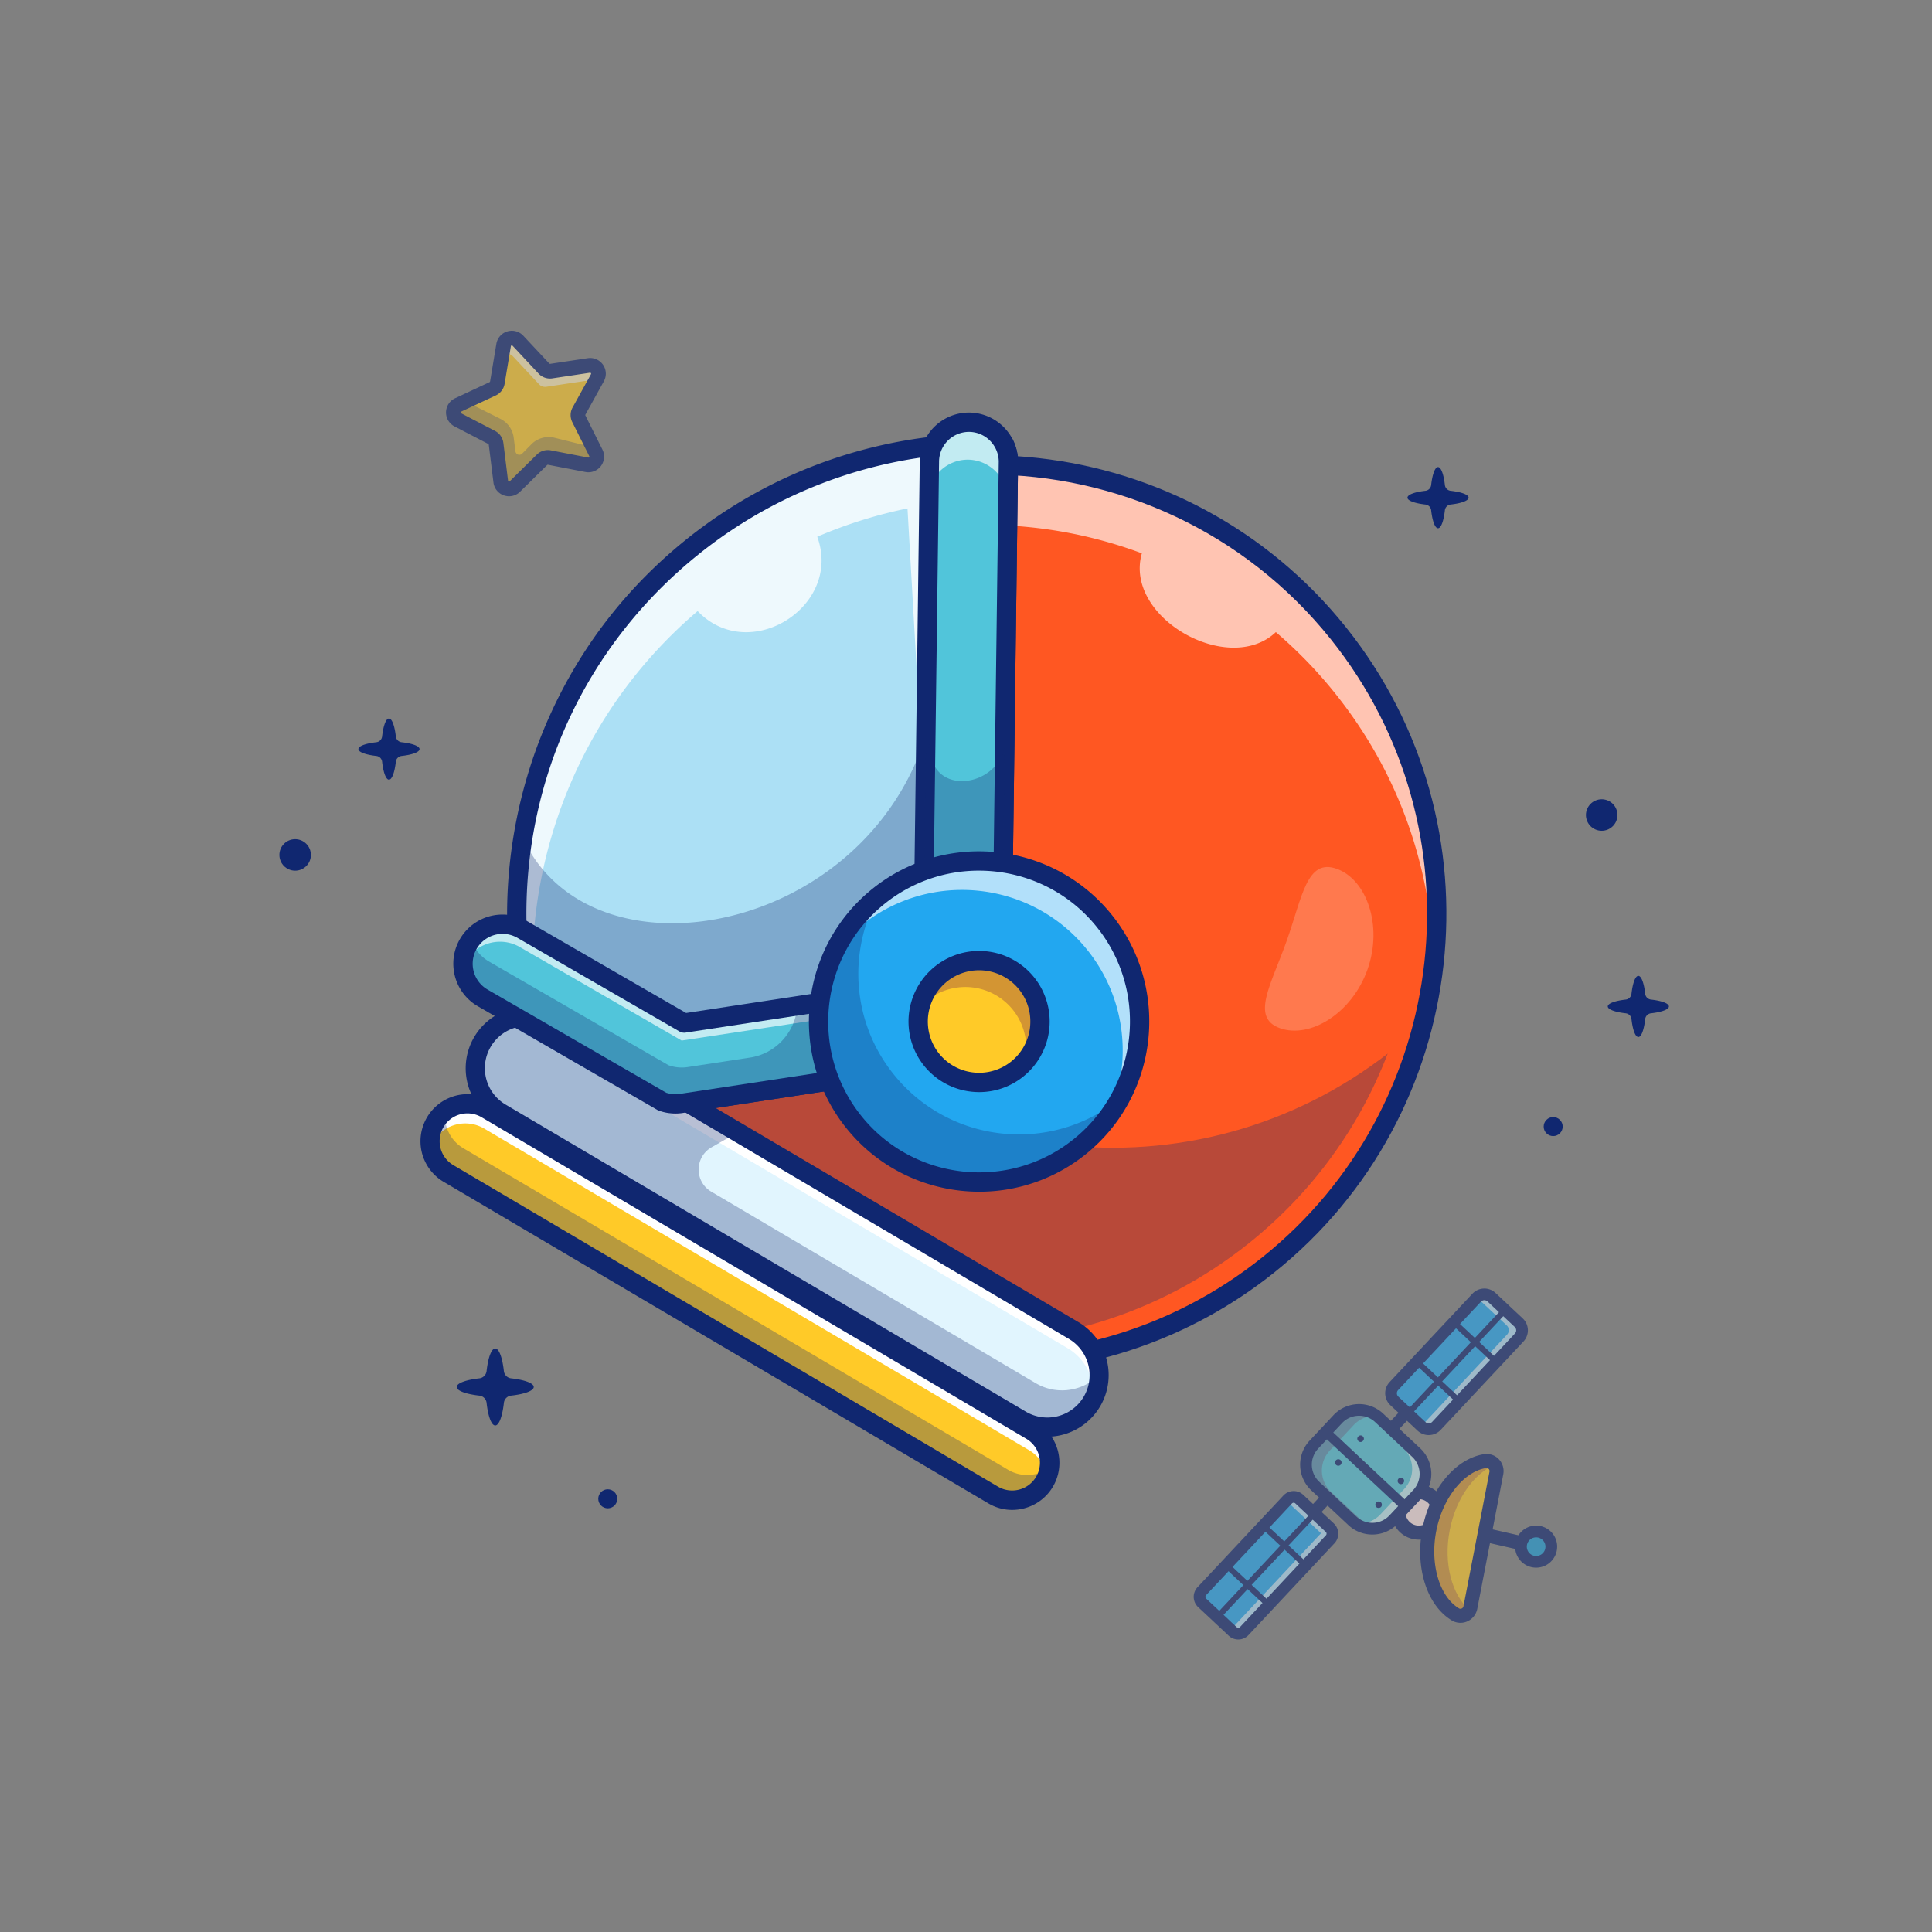
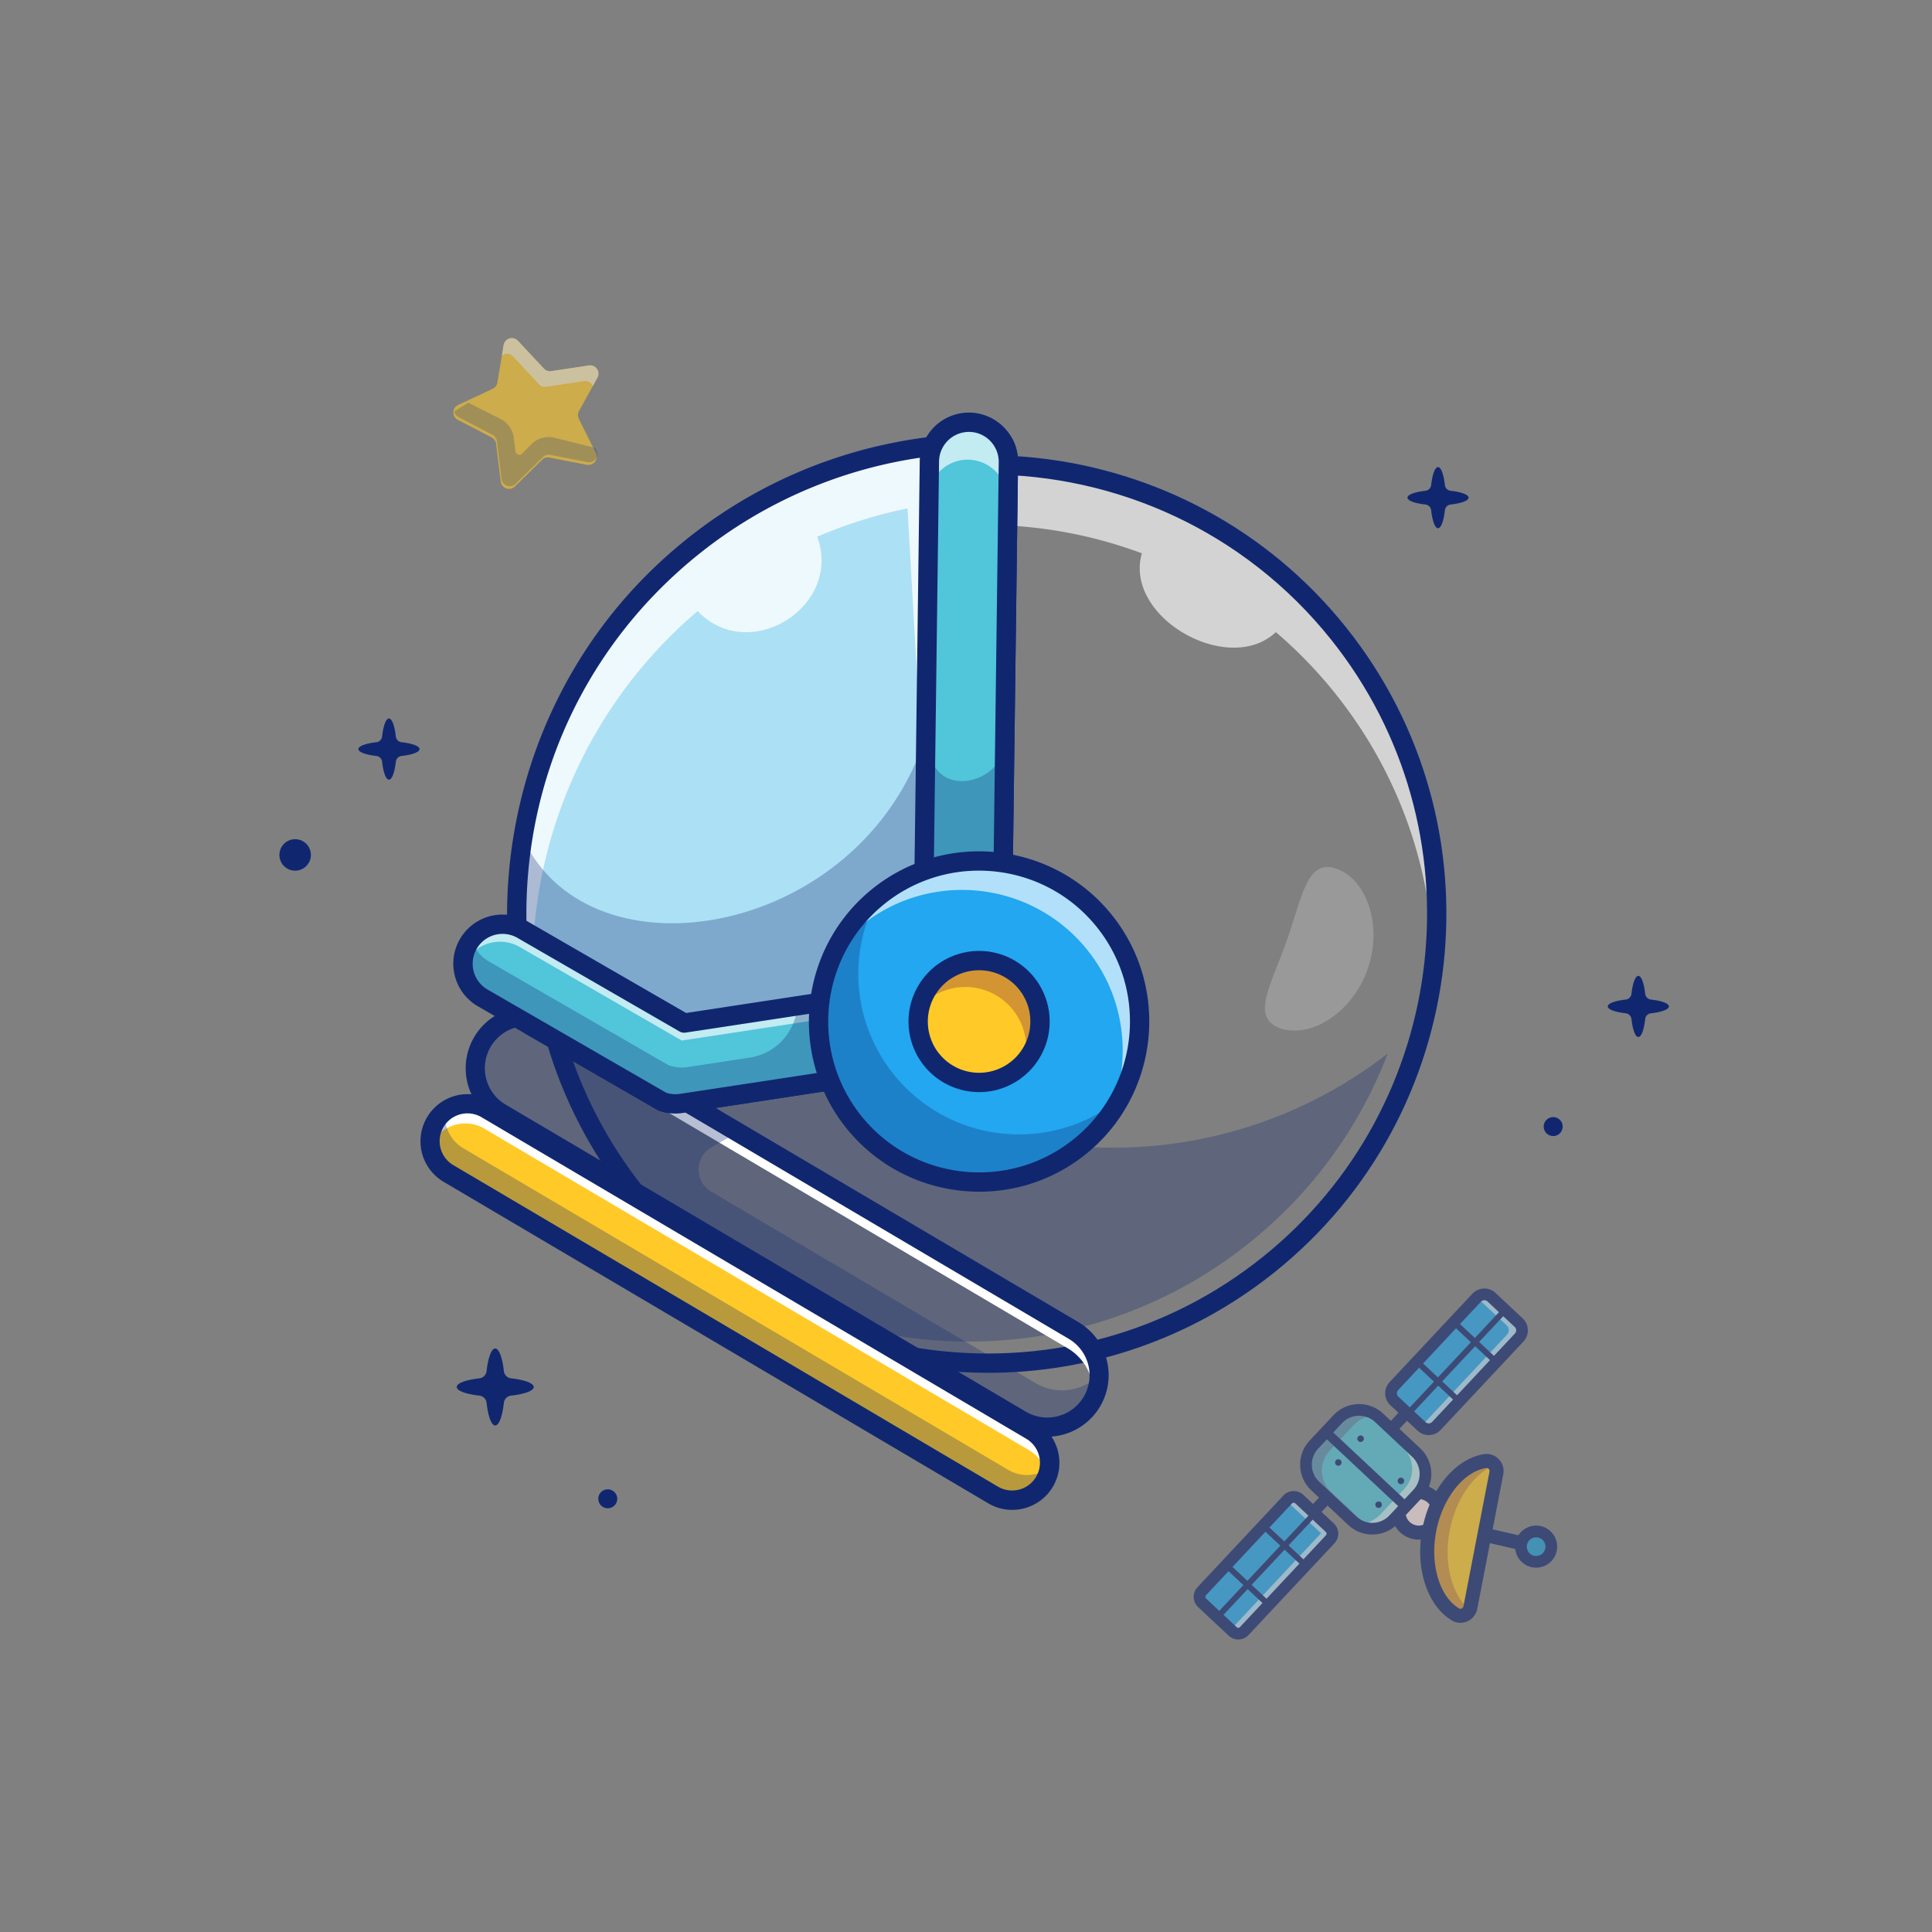
<svg xmlns="http://www.w3.org/2000/svg" data-name="Layer 1" viewBox="0 0 4000 4000" id="space-helmet">
  <rect x="0" y="0" width="4000" height="4000" fill="#808080" stroke="none" />
-   <circle cx="2044.702" cy="1892.383" r="930.288" fill="#ff5722" />
  <g opacity=".3">
    <path fill="#102770" d="M2585.856 2573.81c133.725-106.986 230.094-243.336 287.26-392.47.882-.685 1.758-1.38 2.64-2.06-400.92 313.067-980.135 246.15-1298.778-152.132q-23.712-29.639-44.539-60.6 20.913 30.899 44.54 60.6c3.911 4.89 7.896 9.688 11.886 14.479q-26.923-28.411-51.887-59.479c-163.668-204.573-226.933-457.047-196.454-697.932q14.177-16.378 29.216-32.206c-315.571 331.805-345.488 853.978-51.445 1221.513 3.913 4.89 7.898 9.689 11.889 14.48 329.177 347.362 875.253 390.158 1255.672 85.807Z" />
  </g>
  <g opacity=".65">
    <path fill="#fff" d="M2764.556 1435.876a933.543 933.543 0 0 0-123.045-127.146c-97.7 92.38-315.355-30.407-277.416-163.148-296.521-110.595-642.04-67.052-907.139 145.038-198.259 158.615-314.407 381.845-342.481 615.357-3.88-277.295 115.757-553.39 349.037-740.023 401.203-320.978 986.653-255.907 1307.6 145.256 162.238 202.788 225.839 452.602 197.265 691.572-2.902-199.317-69.633-399.179-203.821-566.906Z" />
  </g>
  <path fill="#102770" d="M2045.649 2842.28c-279.004 0-555.532-121.939-742.979-356.236-158.574-198.208-230.474-446.298-202.446-698.579 28.022-252.28 152.617-478.545 350.82-637.119 409.16-327.334 1008.35-260.784 1335.694 148.377s260.78 1008.352-148.374 1335.695c-174.864 139.898-384.493 207.862-592.715 207.862Zm-1.85-1859.81c-199.488 0-400.24 65.083-567.765 199.111-189.863 151.897-309.209 368.64-336.054 610.3s42.021 479.312 193.92 669.173c313.565 391.929 887.535 455.693 1279.473 142.134 391.934-313.57 455.694-887.54 142.134-1279.475-179.54-224.412-444.482-341.243-711.709-341.243Zm582.07 1636.333Z" />
  <path fill="#ace0f5" d="m2059.63 2185.668-416.272 63.394-232.745 35.473a80.854 80.854 0 0 1-39.73-3.88l-25.637-14.836-248.273-143.37a981.795 981.795 0 0 1-14.323-387.271c37.444-230.123 156.834-447.621 352.75-604.362a973.63 973.63 0 0 1 642.985-212.694 81.177 81.177 0 0 1 9.41 37.294l-10.139 785.211-4.216 329.363a81.117 81.117 0 0 1-20.223 54.279Z" />
  <path fill="#fff" d="M1102.554 2034.102c.86 31.969 3.18 63.922 7.186 95.742l-12.767-7.394a975.709 975.709 0 0 1-26.789-203.323c-7.785-294.98 117.569-590.183 365.216-788.311a973.63 973.63 0 0 1 642.986-212.694 81.177 81.177 0 0 1 9.41 37.294l-.998 77.19a962.442 962.442 0 0 0-123.69 6.429c-13.586 1.586-27.165 3.42-40.713 5.615l-15.082 505.95-28.452-498.015a964.284 964.284 0 0 0-186.868 58.64c52.892 144.147-140.596 265.905-247.61 153.916-232.124 197.682-349.348 483.436-341.83 768.96Z" opacity=".8" />
  <path fill="#102770" d="M1398.417 2305.449a101.001 101.001 0 0 1-34.336-5.992 20.236 20.236 0 0 1-3.217-1.494l-25.635-14.834-248.252-143.362a19.974 19.974 0 0 1-9.443-12.639 997.495 997.495 0 0 1-27.344-207.492c-3.97-150.555 26.665-302.444 88.598-439.236 64.956-143.467 160.552-266.34 284.121-365.205a993.653 993.653 0 0 1 656.197-217.063 20.009 20.009 0 0 1 16.953 10.617 101.782 101.782 0 0 1 11.738 46.463l-14.355 1115.032a100.605 100.605 0 0 1-19.478 60.078l5.562 53.266a20.003 20.003 0 0 1-16.88 21.85l-649.019 98.863a101.255 101.255 0 0 1-15.21 1.148Zm-19.17-43.064a61.444 61.444 0 0 0 28.37 2.373l630.141-95.991-4.429-42.422a20.012 20.012 0 0 1 4.84-15.247 61.274 61.274 0 0 0 15.273-40.928l14.355-1115.014a60.008 60.008 0 0 0-2.783-17.417A953.594 953.594 0 0 0 1447.9 1146.43c-235.318 188.264-365.704 469.71-357.72 772.168a957.334 957.334 0 0 0 24.277 190.85Z" />
-   <path fill="#e1f5fe" d="M2235.422 2930.917c-33.89 27.113-82.506 32.135-121.964 8.827L1037.03 2304.362a107.385 107.385 0 0 1-12.678-176.32c33.89-27.112 82.506-32.134 121.964-8.826l381.311 225.06 695.117 410.321c50.944 30.062 68.023 96.311 37.93 147.217a106.18 106.18 0 0 1-25.252 29.103Z" />
  <path fill="#fff" d="M2262.408 2898.698a107.673 107.673 0 0 0-51.767-107.204l-915.652-540.471 17.912-33.477 909.843 537.051c49.945 29.453 67.32 93.672 39.664 144.1Z" />
  <g opacity=".3">
    <path fill="#102770" d="M2235.422 2930.917c-33.89 27.113-82.506 32.135-121.964 8.827L1037.03 2304.362a106.684 106.684 0 0 1-45.495-53.824l-.03-.039c-.47-1.226-.938-2.452-1.328-3.74-.352-1-.703-2-1.016-3.03a56.253 56.253 0 0 1-1.109-3.787c-.351-1.32-.671-2.6-.952-3.913a91.424 91.424 0 0 1-.758-3.427 99.25 99.25 0 0 1-.789-4.428c-.14-.976-.32-1.92-.39-2.89-.102-.686-.203-1.374-.266-2.092-.101-1.007-.242-1.983-.273-2.983a75.347 75.347 0 0 1-.313-5.833 69.036 69.036 0 0 1-.062-4.56l.023-.211q.012-2.507.234-4.99a47.35 47.35 0 0 1 .5-5.458 16.482 16.482 0 0 1 .328-2.631l.047-.422a90.784 90.784 0 0 1 1.85-9.613 7.292 7.292 0 0 1 .32-1.28c.414-1.804.89-3.53 1.476-5.279.57-1.929 1.25-3.881 1.96-5.794a92.311 92.311 0 0 1 2.303-5.685.184.184 0 0 1 .086-.133c.812-1.866 1.655-3.693 2.64-5.505a.26.26 0 0 1 .093-.203 98.926 98.926 0 0 1 2.99-5.466 74.524 74.524 0 0 1 2.64-4.225c.601-.929 1.202-1.858 1.866-2.71a57.65 57.65 0 0 1 2.811-3.849c1.382-1.874 2.858-3.631 4.365-5.35 1.015-1.132 1.991-2.232 3.037-3.326.445-.484.93-1 1.406-1.444a112.461 112.461 0 0 1 9.128-8.2c33.89-27.112 82.506-32.134 121.964-8.827l381.311 225.06-54.369 31.059c-35.395 20.22-35.757 71.127-.654 91.848l671.813 396.567c39.458 23.308 88.114 18.255 121.964-8.827a112.751 112.751 0 0 0 9.167-8.23 107.001 107.001 0 0 1-40.126 84.225Z" />
  </g>
  <path fill="#102770" d="M2167.68 2974.638a126.275 126.275 0 0 1-64.38-17.656l-1076.45-635.41a127.5 127.5 0 0 1 129.624-219.597l1076.45 635.412a127.573 127.573 0 0 1-65.244 237.251Zm-44.048-52.1a87.503 87.503 0 1 0 88.96-150.708l-1076.45-635.407a87.502 87.502 0 1 0-88.96 150.705Z" />
  <path fill="#ffca28" d="M2056.421 3095.332 928.375 2429.466a77.772 77.772 0 0 1-27.36-106.197 77.772 77.772 0 0 1 106.197-27.36l1128.046 665.866a77.772 77.772 0 0 1 27.36 106.197 77.772 77.772 0 0 1-106.197 27.36Z" />
  <path fill="#fff" d="M2167.833 3057.412a77.23 77.23 0 0 0-37.093-54.847L1002.704 2336.69a77.563 77.563 0 0 0-106.237 27.364 82.16 82.16 0 0 0-5.184 10.488 77.268 77.268 0 0 1 27.914-72.278 77.939 77.939 0 0 1 88.004-6.374l1128.036 665.873c33.32 19.638 46.541 60.735 32.596 95.648Z" />
  <g opacity=".3">
    <path fill="#102770" d="M2144.447 3088.928a77.883 77.883 0 0 1-88.043 6.405L928.367 2429.46a77.564 77.564 0 0 1-9.17-127.195 72.621 72.621 0 0 1 2.608-2.023 77.685 77.685 0 0 0 37.405 77.008l1128.037 665.874a78.006 78.006 0 0 0 85.435-4.383 76.859 76.859 0 0 1-28.235 50.187Z" />
  </g>
  <g opacity=".3">
    <path fill="#102770" d="m2059.63 2185.668-416.272 63.394-232.745 35.473a80.854 80.854 0 0 1-39.73-3.88l-25.637-14.836-248.273-143.37a981.795 981.795 0 0 1-14.323-387.271c140.197 304.176 703.7 203.032 834.236-212.472l160.77 217.921-4.216 329.363a81.117 81.117 0 0 1-20.223 54.279Z" />
  </g>
  <path fill="#102770" d="M2095.517 3126.069a96.603 96.603 0 0 1-49.263-13.516L918.207 2446.69a97.546 97.546 0 0 1 99.17-168.005l1128.047 665.871a97.452 97.452 0 0 1-25.273 178.37 98.628 98.628 0 0 1-24.634 3.144Zm-28.93-47.96a57.546 57.546 0 0 0 58.505-99.11l-1128.047-665.87a57.548 57.548 0 0 0-58.506 99.117Z" />
  <path fill="#51c5da" d="m1992.247 2152.428-59.345 18.664c-7.582.047-13.212-1.467-17.421-4.247a19.868 19.868 0 0 1-3.67-3.147l-.032-.039c-15.032-16.468-1.72-57.534-1.97-92.424l.366-28.275 6.22-481.25 7.81-605.08a81.696 81.696 0 0 1 145.669-51.548 82.178 82.178 0 0 1 17.922 50.334l-7.131 553.184.031.039-.53 38.075-6.726 523.276a82.141 82.141 0 0 1-81.193 82.438Z" />
  <g opacity=".65">
    <path fill="#fff" d="m2071.684 2087.403 13.584-1054.47a82.096 82.096 0 0 0-82.4-81.224 81.987 81.987 0 0 0-79.436 65.025l.772-60.103a81.696 81.696 0 0 1 145.67-51.549 82.178 82.178 0 0 1 17.922 50.334L2073.44 2069.99a80.601 80.601 0 0 1-1.756 17.413Z" />
  </g>
  <path fill="#102770" d="M1932.5 2191.093c-15.274 0-27.29-4.763-35.723-14.162-15.884-17.706-12.818-44.053-9.576-71.946 1.324-11.368 2.69-23.12 2.613-33.604l14.394-1115.012a100.576 100.576 0 0 1 8.14-40.164 102.058 102.058 0 0 1 92.89-62.014l.694-.002a102.105 102.105 0 0 1 101.865 101.023l-14.355 1115.034a102.147 102.147 0 0 1-97.886 102.107l-56.65 17.817a20.002 20.002 0 0 1-5.85.92c-.186 0-.371.003-.557.003Zm.405-20.002Zm-6.353-20.874a9.367 9.367 0 0 0 3.574.783l56.123-17.653a20.009 20.009 0 0 1 5.855-.92 62.134 62.134 0 0 0 61.338-62.257l14.355-1115.012a62.215 62.215 0 0 0-13.54-37.585 61.61 61.61 0 0 0-48.306-23.384c-.141 0-.278 0-.42.002a62.033 62.033 0 0 0-56.406 37.744 61.2 61.2 0 0 0-4.917 24.566l-14.394 1114.99c.097 12.542-1.416 25.542-2.876 38.115-1.475 12.681-4.224 36.287-.386 40.61Z" />
  <path fill="#51c5da" d="m2059.63 2185.668-387.107 58.95-29.165 4.444-232.745 35.473a80.854 80.854 0 0 1-39.73-3.88l-25.637-14.836-248.273-143.37-97.54-56.368a81.746 81.746 0 0 1 41.101-152.56 79.657 79.657 0 0 1 29.65 5.606 77.75 77.75 0 0 1 11.08 5.287l335.35 193.701 234.369-35.683 259.192-39.472 132.513-20.212 10.529 101.52Z" />
  <g opacity=".65">
    <path fill="#fff" d="m2069.99 2188.052-18.89 2.882-3.163-30.446-10.529-101.52-132.513 20.211-493.562 75.156-335.349-193.702a77.675 77.675 0 0 0-11.08-5.286 79.646 79.646 0 0 0-29.65-5.606 81.93 81.93 0 0 0-64.67 31.377 80.692 80.692 0 0 1 9.291-24.402 81.699 81.699 0 0 1 71.02-40.81 79.657 79.657 0 0 1 29.649 5.605 77.761 77.761 0 0 1 11.08 5.287l335.35 193.701 493.561-75.155 132.513-20.212 10.529 101.52Z" />
  </g>
  <g opacity=".3">
    <path fill="#102770" d="m2059.63 2185.668-387.107 58.95-29.165 4.444-232.745 35.473a80.854 80.854 0 0 1-39.73-3.88l-25.637-14.836-248.273-143.37-97.54-56.368a81.958 81.958 0 0 1-29.918-111.75 83.846 83.846 0 0 1 6.184-9.237 81.149 81.149 0 0 0 36.827 45.71l97.54 56.37 248.273 143.369 25.636 14.835a80.853 80.853 0 0 0 39.731 3.88l129.143-19.67c53.498-8.148 93.519-52.317 98.056-106.242l.078-.914 259.192-39.472 132.513-20.212 9.412 90.76 1.117 10.76Z" />
  </g>
  <g opacity=".3">
    <path fill="#102770" d="m1992.247 2152.428-59.345 18.664c-7.582.047-13.212-1.467-17.421-4.247a837.725 837.725 0 0 1-3.67-3.147l-.032-.039c-15.032-16.468-1.72-57.534-1.97-92.424l.366-28.275 6.22-481.25 9.893-26.291c-9.938 114.116 134.858 100.213 153.878 11.295l-6.726 523.276a82.141 82.141 0 0 1-81.193 82.438Z" />
  </g>
  <path fill="#102770" d="M1398.417 2305.449a101.001 101.001 0 0 1-34.336-5.992 20.236 20.236 0 0 1-3.217-1.494l-25.63-14.834-345.806-199.734a101.746 101.746 0 0 1 50.972-189.875c.141-.003.278-.003.42 0a99.186 99.186 0 0 1 36.753 7.019 97.158 97.158 0 0 1 13.7 6.555l329.268 190.19 619.131-94.309a19.995 19.995 0 0 1 22.91 17.708l16.944 162.905a20.003 20.003 0 0 1-16.88 21.85l-649.019 98.863a101.255 101.255 0 0 1-15.21 1.148Zm-19.17-43.064a61.525 61.525 0 0 0 28.37 2.373l630.141-95.991-12.798-123.086-605.332 92.204a20.086 20.086 0 0 1-13.017-2.454l-335.347-193.7a57.878 57.878 0 0 0-8.237-3.931 61.343 61.343 0 0 0-22.442-4.28h-.102a61.783 61.783 0 0 0-31.05 115.237Z" />
  <circle cx="2027.093" cy="2114.945" r="332.5" fill="#22a7f0" />
  <g opacity=".65">
    <path fill="#fff" d="M2294.87 2312.186c49.847-110.252 37.483-243.92-43.293-344.885-114.729-143.404-323.987-166.614-467.351-51.916a332.778 332.778 0 0 0-60.243 62.604 331.42 331.42 0 0 1 95.412-122.693c143.364-114.697 352.622-91.487 467.351 51.916 96.175 120.213 95.36 286.71 8.123 404.974Z" />
  </g>
  <g opacity=".3">
    <path fill="#102770" d="M2234.83 2374.564c-143.404 114.728-352.623 91.487-467.351-51.916-114.26-142.819-91.675-350.936 50.23-465.938-62.304 114.133-54.062 259.296 32.242 367.171 114.73 143.404 323.948 166.645 467.352 51.916l1.679-1.343a331.676 331.676 0 0 1-84.152 100.11Z" />
  </g>
  <circle cx="2027.093" cy="2114.945" r="126.121" fill="#ffca28" />
  <path fill="#102770" d="M2027.44 2467.3c-103.49 0-206.064-45.23-275.595-132.14-121.426-151.774-96.738-374.038 55.034-495.466 151.773-121.42 374.043-96.733 495.464 55.04 121.426 151.774 96.733 374.04-55.039 495.46a350.835 350.835 0 0 1-219.863 77.105Zm-.658-664.725a310.981 310.981 0 0 0-194.913 68.355c-134.55 107.646-156.44 304.69-48.793 439.24 107.641 134.546 304.682 156.436 439.238 48.794 134.55-107.646 156.44-304.69 48.799-439.24-61.636-77.042-152.593-117.149-244.331-117.149Z" />
  <g opacity=".3">
    <path fill="#6b184e" d="M2121.357 2198.715a126.103 126.103 0 0 0-201.467-127.605 123.959 123.959 0 0 0-15.469 14.681 126.103 126.103 0 1 1 216.936 112.924Z" />
  </g>
  <path fill="#102770" d="M2027.377 2261.086a148.554 148.554 0 0 1-16.416-.913 146.122 146.122 0 1 1 107.417-31.128 145.022 145.022 0 0 1-91 32.04Zm-.488-252.276a106.128 106.128 0 1 0 66.499 189 106.12 106.12 0 0 0-54.58-188.338 108.135 108.135 0 0 0-11.92-.662Z" />
  <path fill="#fff" d="M2831.294 2007.167c-32.305 91.164-119.145 143.575-180.941 121.677s-18.67-89.8 13.635-180.964 41.555-171.07 103.351-149.171 96.26 117.293 63.955 208.458Z" opacity=".2" />
  <path fill="#102770" d="M1105 2871.593c0-7.963-19.185-14.805-46.749-17.896a16.991 16.991 0 0 1-15.036-15.037c-3.092-27.563-9.933-46.748-17.896-46.748s-14.805 19.185-17.896 46.748a16.991 16.991 0 0 1-15.037 15.037c-27.563 3.091-46.748 9.933-46.748 17.896 0 7.962 19.185 14.804 46.748 17.896a16.99 16.99 0 0 1 15.037 15.037c3.091 27.563 9.933 46.748 17.896 46.748s14.804-19.185 17.896-46.748a16.99 16.99 0 0 1 15.036-15.037c27.564-3.092 46.749-9.934 46.749-17.896ZM3040.562 1030.339c0-6.324-15.236-11.757-37.125-14.212a13.493 13.493 0 0 1-11.941-11.941c-2.455-21.89-7.888-37.125-14.212-37.125s-11.757 15.235-14.212 37.125a13.493 13.493 0 0 1-11.941 11.94c-21.89 2.456-37.125 7.89-37.125 14.213 0 6.323 15.236 11.756 37.125 14.212a13.493 13.493 0 0 1 11.94 11.94c2.456 21.89 7.89 37.126 14.213 37.126s11.757-15.236 14.212-37.125a13.493 13.493 0 0 1 11.94-11.941c21.89-2.456 37.126-7.89 37.126-14.212ZM3455.28 2083.715c0-6.324-15.236-11.757-37.126-14.212a13.493 13.493 0 0 1-11.94-11.941c-2.456-21.89-7.889-37.125-14.213-37.125s-11.757 15.235-14.212 37.125a13.493 13.493 0 0 1-11.94 11.94c-21.89 2.456-37.126 7.89-37.126 14.213 0 6.323 15.236 11.757 37.125 14.212a13.493 13.493 0 0 1 11.941 11.94c2.455 21.89 7.889 37.126 14.212 37.126s11.757-15.236 14.212-37.125a13.493 13.493 0 0 1 11.941-11.941c21.89-2.456 37.125-7.889 37.125-14.212ZM868.597 1550.918c0-6.324-15.236-11.757-37.125-14.212a13.493 13.493 0 0 1-11.941-11.941c-2.455-21.89-7.889-37.125-14.212-37.125s-11.757 15.235-14.212 37.125a13.493 13.493 0 0 1-11.941 11.94c-21.89 2.456-37.125 7.89-37.125 14.213 0 6.323 15.236 11.757 37.125 14.212a13.493 13.493 0 0 1 11.94 11.94c2.456 21.89 7.89 37.126 14.213 37.126s11.757-15.236 14.212-37.125a13.493 13.493 0 0 1 11.94-11.941c21.89-2.456 37.126-7.889 37.126-14.212Z" />
  <circle cx="611.076" cy="1770.054" r="32.607" fill="#102770" />
-   <circle cx="3316.138" cy="1687.423" r="32.607" fill="#102770" transform="rotate(-22.5 3316.138 1687.423)" />
  <circle cx="3215.694" cy="2332.45" r="19.673" fill="#102770" transform="rotate(-45 3215.694 2332.45)" />
  <circle cx="1258.309" cy="3103.092" r="19.673" fill="#102770" />
  <g opacity=".6">
    <path fill="#ffca28" d="M1198.745 851.044a17.251 17.251 0 0 0-.304 16.069l33.416 67.076 1.765 3.469a17.248 17.248 0 0 1-18.686 24.651l-77.423-14.973a17.205 17.205 0 0 0-15.338 4.626l-56.18 55.267a17.288 17.288 0 0 1-29.278-10.165l-9.678-78.214a17.378 17.378 0 0 0-9.19-13.208l-69.876-36.338a16.822 16.822 0 0 1-9.008-12.112 17.014 17.014 0 0 1 9.617-18.808l71.397-33.416a17.247 17.247 0 0 0 9.739-12.782l12.964-77.727a17.21 17.21 0 0 1 29.582-8.948l53.867 57.58a17.181 17.181 0 0 0 15.156 5.235l77.97-11.687c14.122-2.13 24.53 12.904 17.652 25.443Z" />
    <g opacity=".65">
      <path fill="#fff" d="m1236.91 782.082-9.496 17.164a17.03 17.03 0 0 0-18.321-10.165l-77.97 11.687a17.181 17.181 0 0 1-15.157-5.235l-53.867-57.58a17.158 17.158 0 0 0-23.008-1.948l3.591-21.546a17.21 17.21 0 0 1 29.582-8.948l53.867 57.58a17.181 17.181 0 0 0 15.156 5.235l77.97-11.687c14.122-2.13 24.53 12.904 17.652 25.443Z" />
    </g>
-     <path fill="#102770" d="M1053.954 1027.455a32.73 32.73 0 0 1-10.761-1.83 32.282 32.282 0 0 1-21.553-26.67l-9.697-78.223a2.046 2.046 0 0 0-1.08-1.56l-69.936-36.355a32.473 32.473 0 0 1 1.22-58.23l71.397-33.396a2.038 2.038 0 0 0 1.143-1.507l12.964-77.751a32.476 32.476 0 0 1 55.757-16.836l.004.003 53.824 57.58a2.025 2.025 0 0 0 1.792.625l77.949-11.694a32.469 32.469 0 0 1 33.232 47.822l-38.13 68.984a2.05 2.05 0 0 0-.034 1.905l35.205 70.515a32.473 32.473 0 0 1-35.21 46.391l-77.392-14.948a2.1 2.1 0 0 0-1.826.554l-56.177 55.27a32.276 32.276 0 0 1-22.69 9.351Zm5.82-312.24a2.381 2.381 0 0 0-.683.107 1.866 1.866 0 0 0-1.42 1.618l-12.965 77.744a32.45 32.45 0 0 1-18.271 24.075l-71.397 33.396a2.039 2.039 0 0 0-.073 3.66l69.932 36.355a32.464 32.464 0 0 1 17.25 24.82l9.698 78.217a2.037 2.037 0 0 0 3.452 1.204l56.187-55.279a32.497 32.497 0 0 1 28.935-8.735l77.393 14.949a2.04 2.04 0 0 0 2.212-2.913l-35.21-70.522a32.472 32.472 0 0 1 .634-30.218l38.13-68.982a2.039 2.039 0 0 0-2.085-3.003l-77.954 11.695a32.477 32.477 0 0 1-28.54-9.944l-53.818-57.576a1.854 1.854 0 0 0-1.406-.669Z" />
    <g opacity=".3">
      <path fill="#102770" d="m1216.58 956.73-77.424-14.974a17.205 17.205 0 0 0-15.338 4.626l-56.18 55.268a17.288 17.288 0 0 1-29.278-10.165l-9.677-78.215a17.378 17.378 0 0 0-9.191-13.208l-69.876-36.337a16.823 16.823 0 0 1-9.008-12.113l28.973-17.651 66.337 33.169a50.745 50.745 0 0 1 27.647 38.994l3.601 28.356a8.15 8.15 0 0 0 13.891 4.69l18.847-19.14a50.745 50.745 0 0 1 48.427-13.634l81.821 20.387s1.218.67 3.348 1.826l1.765 3.47a17.248 17.248 0 0 1-18.686 24.65Z" />
    </g>
  </g>
  <g opacity=".6">
    <circle cx="2937.483" cy="3131.153" r="41.937" fill="#fce5e5" transform="rotate(-24.266 2937.483 3131.154)" />
    <path fill="#102770" d="M2937.436 3187.622a56.741 56.741 0 1 1 1.894-.035c-.634.025-1.264.035-1.894.035Zm.068-83.877c-.303 0-.61.004-.918.014a27.407 27.407 0 1 0 .918-.014Z" />
-     <path fill="#1d9cd7" d="m3174.897 3200.592-96.122-21.918" />
    <path fill="#102770" d="M3174.911 3215.122a14.768 14.768 0 0 1-3.242-.367l-96.123-21.914a14.528 14.528 0 0 1 6.455-28.33l96.123 21.914a14.53 14.53 0 0 1-3.213 28.696Z" />
    <path fill="#51c5da" d="M2791.474 2928.795h72.216a60.628 60.628 0 0 1 60.628 60.628v105.204a60.628 60.628 0 0 1-60.628 60.628h-72.216a60.628 60.628 0 0 1-60.627-60.628v-105.204a60.628 60.628 0 0 1 60.627-60.628Z" transform="rotate(133.126 2827.582 3042.025)" />
    <g opacity=".3">
      <path fill="#6b184e" d="m2799.844 3148.588-76.789-71.922a60.643 60.643 0 0 1-2.805-85.714l49.378-52.72a60.628 60.628 0 0 1 80.871-6.814 60.59 60.59 0 0 0-47.895 19.1l-49.378 52.72a60.534 60.534 0 0 0 2.802 85.623l76.789 71.922c1.589 1.489 3.219 2.84 4.892 4.144a60.814 60.814 0 0 1-37.865-16.339Z" />
    </g>
    <g opacity=".65">
      <path fill="#fff" d="M2806.731 3154.162a60.662 60.662 0 0 0 51.303-18.804l49.378-52.72a60.63 60.63 0 0 0-2.849-85.667l-76.789-71.922a57.404 57.404 0 0 0-6.887-5.573 60.646 60.646 0 0 1 34.411 15.998l76.79 71.922a60.629 60.629 0 0 1 2.848 85.668l-49.378 52.72a60.648 60.648 0 0 1-78.827 8.378Z" />
    </g>
    <path fill="#102770" d="M2841.23 3177.075a72.21 72.21 0 0 1-49.658-19.654l-76.788-71.914a72.82 72.82 0 0 1-3.359-102.807l49.36-52.71a72.811 72.811 0 0 1 102.808-3.36l76.787 71.914a72.73 72.73 0 0 1 3.36 102.808l-49.36 52.705a72.265 72.265 0 0 1-50.709 22.974c-.815.029-1.63.044-2.441.044Zm-27.32-245.884c-.542 0-1.079.005-1.626.024a48.22 48.22 0 0 0-33.828 15.327l-49.36 52.71h-.005a48.582 48.582 0 0 0 2.246 68.584l76.787 71.914a48.523 48.523 0 0 0 68.584-2.246l49.36-52.705a48.51 48.51 0 0 0-2.24-68.579l-76.788-71.919a48.166 48.166 0 0 0-33.13-13.11Zm-93.652 59.785Z" />
    <path fill="#ffca28" d="M3039.537 3352.568c-61.775-11.939-97.718-94.874-80.265-185.182 17.461-90.348 81.72-153.917 143.494-141.978Z" />
    <g opacity=".3">
      <path fill="#6b184e" d="M2959.295 3167.381c17.43-90.363 81.676-153.898 143.499-141.968l-.816 4.15c-46.145 15.826-87.07 69.355-100.477 138.657-13.366 69.164 4.615 134.085 41.63 165.946l-3.566 18.42c-61.78-11.978-97.746-94.885-80.27-185.205Z" />
    </g>
    <path fill="#102770" d="M3023.715 3359.877a34.596 34.596 0 0 1-17.769-4.892c-51.577-30.88-76.635-109.156-60.937-190.357 15.698-81.22 68.12-144.54 127.485-153.974a34.772 34.772 0 0 1 30.445 10.239 35.677 35.677 0 0 1 9.4 31.538l-53.849 278.628v-.005a35.679 35.679 0 0 1-20.468 25.767 35.097 35.097 0 0 1-14.307 3.056Zm54.243-320.605a5.873 5.873 0 0 0-.903.073c-46.773 7.437-90.308 62.446-103.52 130.8-13.209 68.33 6.699 135.582 47.333 159.908a5.62 5.62 0 0 0 5.298.24 6.538 6.538 0 0 0 3.8-4.747v-.005l53.847-278.623a6.56 6.56 0 0 0-1.758-5.825 5.736 5.736 0 0 0-4.097-1.821Z" />
    <circle cx="3180.385" cy="3202.189" r="31.397" fill="#1d9cd7" transform="rotate(-78.086 3180.385 3202.19)" />
    <path fill="#102770" d="M3180.37 3245.673a43.367 43.367 0 0 1-29.726-11.728v-.005a43.548 43.548 0 1 1 29.726 11.733Zm-13.174-29.404a19.294 19.294 0 1 0-.893-27.266 19.314 19.314 0 0 0 .893 27.266ZM2910.224 3129.11a9.663 9.663 0 0 1-6.621-2.612l-165.283-154.804a9.686 9.686 0 0 1 13.242-14.14l165.283 154.804a9.683 9.683 0 0 1-6.621 16.753ZM2895.805 3070.948a6.718 6.718 0 1 1 9.495-.311 6.718 6.718 0 0 1-9.495.31Z" />
    <circle cx="2816.981" cy="2978.711" r="6.718" fill="#102770" transform="rotate(-39.987 2816.98 2978.71)" />
    <circle cx="2854.278" cy="3115.284" r="6.718" fill="#102770" transform="rotate(-1.198 2854.282 3115.289)" />
    <path fill="#102770" d="M2766.27 3032.854a6.718 6.718 0 1 1 9.495-.311 6.718 6.718 0 0 1-9.495.31Z" />
    <path fill="#22a7f0" d="M2473.951 3180.408h294.238v120.584h-294.238z" transform="rotate(133.126 2621.07 3240.7)" />
    <g opacity=".65">
      <path fill="#fff" d="m2564.483 3389.291-16.358-15.321 186.918-199.567-71.648-67.106 14.227-15.19 88.006 82.428-201.145 214.756z" />
    </g>
    <path fill="#102770" d="M2719.062 3143.002a12.09 12.09 0 0 1-8.819-20.356l28.931-30.889a12.09 12.09 0 0 1 17.647 16.533l-28.931 30.89a12.062 12.062 0 0 1-8.828 3.822ZM2626.845 3328.779a6.023 6.023 0 0 1-4.13-1.631l-88.014-82.432a6.04 6.04 0 0 1-.283-8.545l76.465-81.635a6.044 6.044 0 0 1 8.545-.284l88.008 82.432a6.043 6.043 0 0 1 .283 8.545l-76.46 81.636a6.023 6.023 0 0 1-4.414 1.914Zm-79.468-88.755 79.19 74.165 68.193-72.813-79.185-74.165Z" />
    <path fill="#102770" d="M2520.497 3354.12a6.045 6.045 0 0 1-4.414-10.175l201.143-214.751a6.046 6.046 0 0 1 8.828 8.261l-201.143 214.751a6.023 6.023 0 0 1-4.414 1.914Z" />
    <path fill="#22a7f0" d="M2868.486 2759.175h294.238v120.584h-294.238z" transform="rotate(-46.874 3015.604 2819.467)" />
    <g opacity=".65">
      <path fill="#fff" d="m2959.024 2968.052-16.358-15.322 177.54-189.553a13.4 13.4 0 0 0-.62-18.94l-61.869-57.946 14.446-15.423 88.006 82.428Z" />
    </g>
    <path fill="#102770" d="M2563.69 3394.36a28.932 28.932 0 0 1-19.892-7.876l-63.154-59.146a29.175 29.175 0 0 1-1.343-41.181h-.005l177.861-189.898a29.126 29.126 0 0 1 41.182-1.343l63.154 59.146a29.126 29.126 0 0 1 1.343 41.182L2584.98 3385.14a28.947 28.947 0 0 1-20.308 9.2c-.327.009-.654.019-.981.019Zm114.727-283.106h-.156a4.914 4.914 0 0 0-3.433 1.558l-177.856 189.897h-.005a4.932 4.932 0 0 0 .234 6.958l63.15 59.146a4.663 4.663 0 0 0 3.525 1.328 4.905 4.905 0 0 0 3.433-1.553l177.856-189.897a4.912 4.912 0 0 0-.224-6.958l-63.155-59.146a4.887 4.887 0 0 0-3.369-1.333Zm-190.283 183.179ZM2958.027 2971.171a33.689 33.689 0 0 1-23.11-9.126l-56.314-52.739a33.815 33.815 0 0 1-1.563-47.803l171.45-183.056h.005a33.853 33.853 0 0 1 47.798-1.563l56.314 52.74a33.87 33.87 0 0 1 1.567 47.807l-171.455 183.057a33.751 33.751 0 0 1-24.692 10.683ZM3066.167 2695l-171.456 183.057a9.6 9.6 0 0 0 .44 13.574l56.318 52.744a9.466 9.466 0 0 0 6.88 2.593 9.563 9.563 0 0 0 6.7-3.032l171.45-183.057a9.6 9.6 0 0 0-.445-13.579l-56.313-52.744a9.978 9.978 0 0 0-6.876-2.593 9.57 9.57 0 0 0-6.704 3.037Z" />
    <path fill="#102770" d="M2883.525 2967.412a12.09 12.09 0 0 1-8.819-20.357l28.931-30.889a12.09 12.09 0 1 1 17.646 16.534l-28.93 30.888a12.062 12.062 0 0 1-8.828 3.823ZM3021.376 2907.543a6.023 6.023 0 0 1-4.13-1.63l-88.008-82.432a6.04 6.04 0 0 1-.284-8.545l76.46-81.631a6.044 6.044 0 0 1 8.545-.283l88.013 82.427a6.039 6.039 0 0 1 .283 8.545l-76.465 81.635a6.023 6.023 0 0 1-4.414 1.914Zm-79.463-88.755 79.185 74.165 68.198-72.812-79.19-74.16Z" />
    <path fill="#102770" d="M2915.034 2932.885a6.045 6.045 0 0 1-4.415-10.176l201.143-214.75a6.045 6.045 0 0 1 8.828 8.261l-201.142 214.751a6.023 6.023 0 0 1-4.414 1.914Z" />
  </g>
</svg>